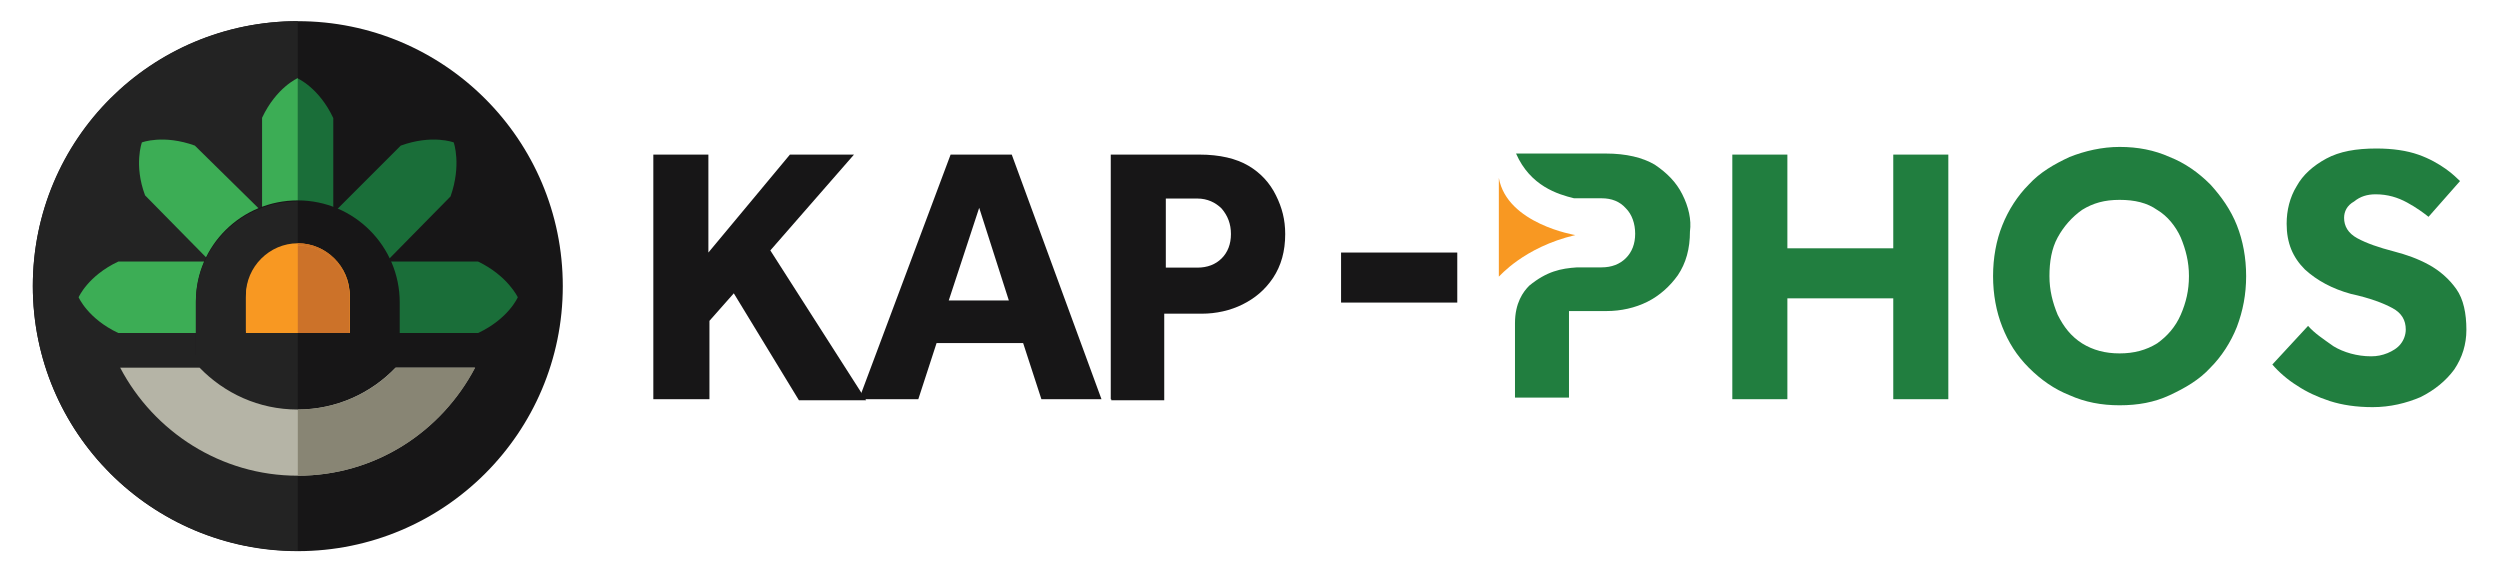
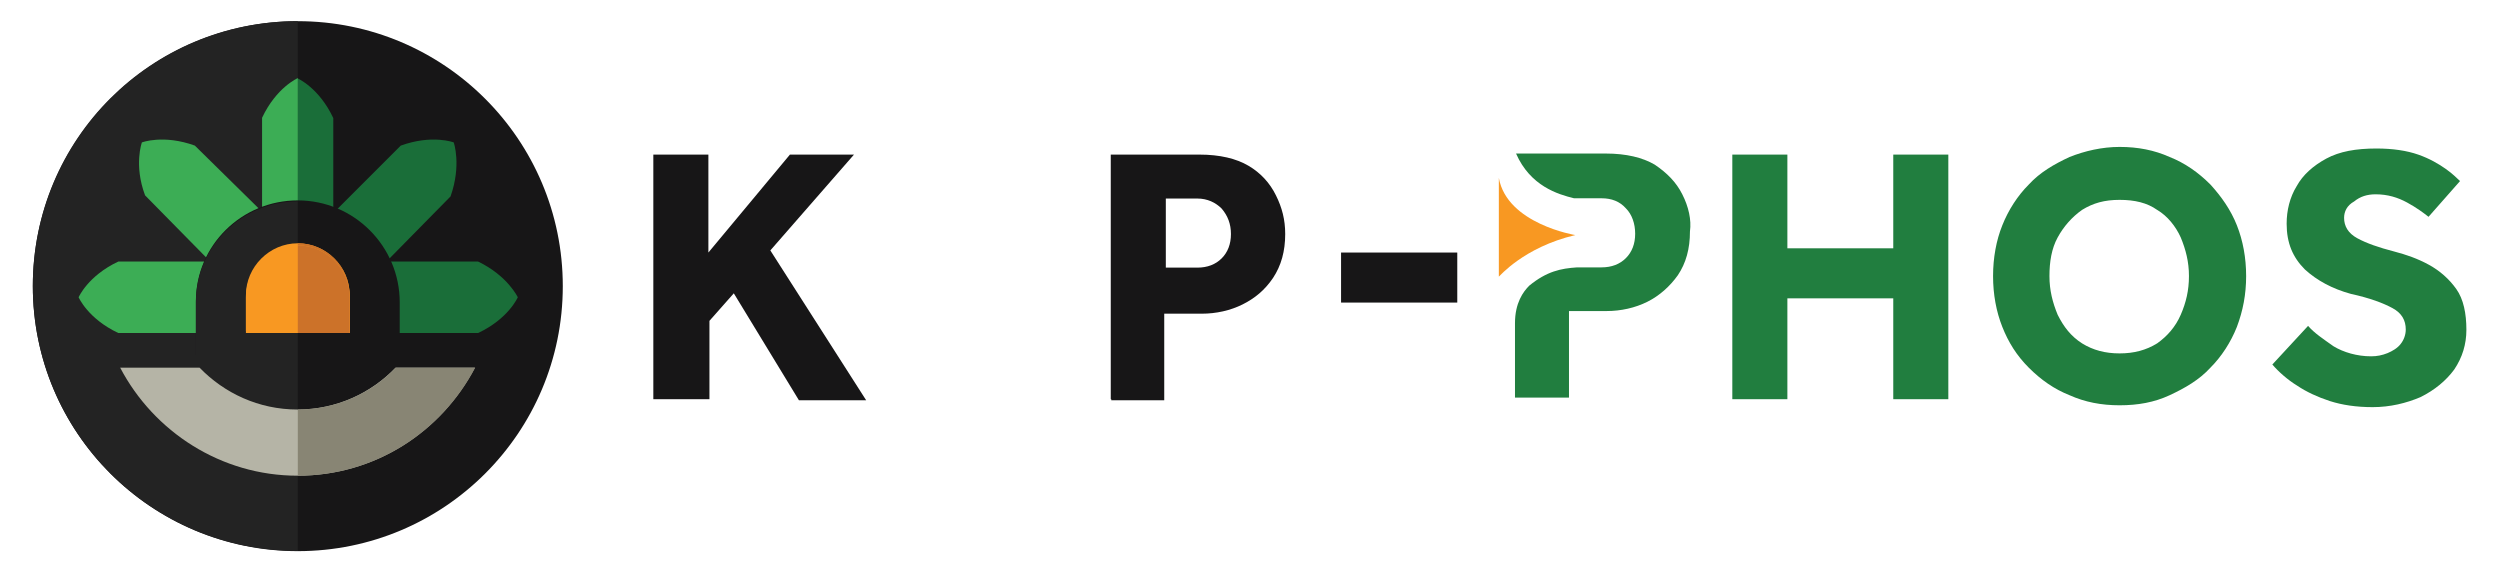
<svg xmlns="http://www.w3.org/2000/svg" version="1.1" id="Layer_1" x="0px" y="0px" viewBox="0 0 944.4 217.1" style="enable-background:new 0 0 944.4 217.1;" xml:space="preserve">
  <style type="text/css">
	.st0{fill:#171617;}
	.st1{fill:#217E3F;}
	.st2{fill-rule:evenodd;clip-rule:evenodd;fill:#F89822;}
	.st3{fill:#232323;}
	.st4{fill:#1A6E39;}
	.st5{fill:#3CAD55;}
	.st6{fill:#B5B4A6;}
	.st7{fill:#888574;}
	.st8{fill:none;}
	.st9{fill:#F89822;}
	.st10{fill:#CC7229;}
</style>
  <g id="Layer_3">
    <g>
      <g>
        <path class="st0" d="M246.8,150.8V58.4h20.8v37l30.8-37h24.2l-31.6,36.2l36.2,56.6h-25.4l-24.6-40.4l-9.2,10.4v29.6H246.8z" />
-         <path class="st0" d="M324.5,150.8l34.6-92.4h23.1l33.9,92.4h-22.7l-6.9-21.2h-32.7l-6.9,21.2H324.5z M358.4,113.5h22.7l-11.2-35     L358.4,113.5z" />
        <path class="st0" d="M419.6,150.8V58.4h33.5c7.7,0,13.9,1.5,18.5,4.2c4.6,2.7,8.1,6.5,10.4,11.2c2.3,4.6,3.5,9.2,3.5,14.6     c0,6.5-1.5,11.9-4.6,16.6c-3.1,4.6-6.9,7.7-11.5,10c-4.6,2.3-10,3.5-15.4,3.5h-14.2v32.7h-20V150.8z M440,101.1h12.3     c3.8,0,6.9-1.2,9.2-3.5c2.3-2.3,3.5-5.4,3.5-9.2c0-3.8-1.2-6.9-3.5-9.6c-2.3-2.3-5.4-3.8-9.2-3.8h-11.9v26.2H440z" />
        <path class="st0" d="M506.6,114.2V95.4h43.9v18.9H506.6z" />
        <path class="st1" d="M654.4,150.8V58.4h20.8v35.4h40V58.4H736v92.4h-20.8v-38.1h-40v38.1H654.4z" />
        <path class="st1" d="M800.7,153.1c-6.9,0-13.1-1.2-18.9-3.8c-5.8-2.3-10.8-5.8-15.4-10.4c-4.6-4.6-7.7-9.6-10-15.4     c-2.3-5.8-3.5-12.3-3.5-19.2s1.2-13.5,3.5-19.2c2.3-5.8,5.8-11.2,10-15.4c4.2-4.6,9.6-7.7,15.4-10.4c5.8-2.3,12.3-3.8,18.9-3.8     c6.9,0,13.1,1.2,18.9,3.8c5.8,2.3,10.8,5.8,15.4,10.4c4.2,4.6,7.7,9.6,10,15.4c2.3,5.8,3.5,12.3,3.5,19.2s-1.2,13.1-3.5,19.2     c-2.3,5.8-5.8,11.2-10,15.4c-4.2,4.6-9.6,7.7-15.4,10.4C813.8,152,807.6,153.1,800.7,153.1z M800.7,133.5c5.4,0,10-1.2,14.2-3.8     c3.8-2.7,6.9-6.2,8.9-10.8s3.1-9.2,3.1-14.6c0-5.4-1.2-10-3.1-14.6c-1.9-4.2-5-8.1-8.9-10.4c-3.8-2.7-8.5-3.8-14.2-3.8     s-10,1.2-14.2,3.8c-3.8,2.7-6.9,6.2-9.2,10.4c-2.3,4.2-3.1,9.2-3.1,14.6c0,5.4,1.2,10,3.1,14.6c2.3,4.6,5,8.1,9.2,10.8     C790.7,132.3,795.3,133.5,800.7,133.5z" />
        <path class="st1" d="M858.4,137.7l13.5-14.6c2.3,2.7,5.8,5,9.6,7.7c3.8,2.3,8.9,3.8,14.2,3.8c2.3,0,4.2-0.4,6.2-1.2     c1.9-0.8,3.8-1.9,5-3.5c1.2-1.5,1.9-3.5,1.9-5.4c0-3.5-1.5-6.2-5-8.1s-8.5-3.8-15.8-5.4c-6.9-1.9-12.7-5-17.3-9.2     c-4.6-4.6-6.9-10-6.9-17.3c0-5,1.2-10,3.8-14.2c2.3-4.2,6.2-7.7,11.2-10.4c5-2.7,11.2-3.8,18.9-3.8c6.2,0,11.5,0.8,15.8,2.3     s7.7,3.5,10.4,5.4c2.7,1.9,4.2,3.5,5.4,4.6l-11.9,13.5c-1.9-1.5-4.6-3.5-8.1-5.4c-3.5-1.9-7.3-3.1-11.9-3.1     c-3.1,0-5.8,0.8-8.1,2.7c-2.7,1.5-3.8,3.8-3.8,6.2c0,3.1,1.5,5.8,5,7.7c3.5,1.9,8.1,3.5,13.9,5c4.6,1.2,8.9,2.7,13.1,5     c4.2,2.3,7.7,5.4,10.4,9.2c2.7,3.8,3.8,9.2,3.8,15.4c0,5.4-1.5,10.4-4.6,15c-3.1,4.2-7.3,7.7-12.7,10.4     c-5.4,2.3-11.5,3.8-18.1,3.8c-6.2,0-11.5-0.8-16.2-2.3c-4.6-1.5-8.9-3.5-12.3-5.8C864.2,143.5,860.7,140.4,858.4,137.7z" />
      </g>
      <path class="st2" d="M595.1,88.8c0,0-25.8-4.2-28.9-21.6v37.3C566.3,104.6,575.5,93.4,595.1,88.8z" />
      <path class="st1" d="M635.5,73.4c-2.3-4.6-5.8-8.1-10.4-11.2c-4.6-2.7-10.8-4.2-18.5-4.2h-33.9c5.4,12.3,15.8,15.4,21.9,16.9h10.4    c3.8,0,6.9,1.2,9.2,3.8c2.3,2.3,3.5,5.8,3.5,9.6c0,3.8-1.2,6.9-3.5,9.2c-2.3,2.3-5.4,3.5-9.2,3.5h-9.2c-6.2,0.4-11.5,1.5-18.1,6.9    c-2.3,2.3-5.4,6.5-5.4,14.2v28.1h20.4v-32.7h14.2c5.4,0,10.8-1.2,15.4-3.5c4.6-2.3,8.5-5.8,11.5-10c3.1-4.6,4.6-10,4.6-16.6    C639,83.1,637.9,78.1,635.5,73.4z" />
      <g>
        <circle class="st0" cx="112.5" cy="108.1" r="100.1" />
        <path class="st3" d="M112.5,208.1c-55.4,0-100.1-44.6-100.1-100.1S57,8,112.5,8V208.1z" />
        <g>
          <path class="st4" d="M125.9,79.6v-35c-5.4-11.5-13.5-15-13.5-15v47C117.1,76.1,121.7,77.3,125.9,79.6z" />
          <path class="st5" d="M112.5,76.5L112.5,76.5v-47c0,0-8.1,3.5-13.5,15v35C103.2,77.7,107.8,76.5,112.5,76.5z" />
        </g>
        <path class="st4" d="M171.4,53.8c0,0-8.1-3.1-20,1.2l-25,25c4.2,1.5,8.5,3.8,11.9,7.3l0,0c3.5,3.5,5.8,7.7,7.3,11.9l24.6-25     C174.4,62.3,171.4,53.8,171.4,53.8z" />
        <path class="st4" d="M180.6,98.8h-35c2.3,4.2,3.1,8.9,3.1,13.5c0,0,0,1.5,0,2.3v11.2h31.9c11.5-5.4,15-13.5,15-13.5     S191.8,104.2,180.6,98.8z" />
        <path class="st5" d="M53.6,53.8c0,0,8.1-3.1,20,1.2l25,24.6c-4.2,1.5-8.5,3.8-11.9,7.3l0,0c-3.5,3.5-5.8,7.7-7.3,11.9l-24.6-25     C50.5,62.3,53.6,53.8,53.6,53.8z" />
        <path class="st5" d="M44.7,98.8h35c-2.3,4.2-3.1,8.9-3.1,13.5c0,0,0,1.5,0,2.3v11.2H44.7c-11.5-5.4-15-13.5-15-13.5     S33.2,104.2,44.7,98.8z" />
        <path class="st6" d="M149.4,138.9c-9.2,9.6-22.3,15.8-37,15.8s-27.7-6.2-37-15.8h-30c12.7,24.2,38.1,40.8,67,40.8     c29.3,0,54.3-16.6,67-40.8C179.4,138.9,149.4,138.9,149.4,138.9z" />
        <path class="st7" d="M112.5,179.7c29.3,0,54.3-16.6,67-40.8h-30c-9.2,9.6-22.3,15.8-37,15.8V179.7z" />
        <line class="st8" x1="151" y1="114.6" x2="151" y2="114.6" />
        <path class="st3" d="M151,114.2" />
        <path class="st0" d="M151,114.2L151,114.2L151,114.2c0-21.2-17.3-38.5-38.5-38.5S74,92.7,74,113.8l0,0v20.4l38.5,6.5l38.5-6.5     V114.2L151,114.2C151,114.6,151,114.2,151,114.2z" />
        <path class="st3" d="M112.5,76.1C91.3,76.1,74,93.1,74,114.2l0,0v20.4l38.5,6.5" />
        <path class="st9" d="M132.1,111.5L132.1,111.5L132.1,111.5L132.1,111.5c0-10.8-8.9-19.6-19.6-19.6s-19.6,8.9-19.6,19.6l0,0V125     h39.3L132.1,111.5L132.1,111.5z" />
        <path class="st10" d="M132.1,125v-13.5l0,0l0,0l0,0l0,0c0-10.8-8.9-19.6-19.6-19.6V125C112.5,125,132.1,125,132.1,125z" />
        <path class="st9" d="M132.1,112.3L132.1,112.3L132.1,112.3L132.1,112.3c0-10.8-8.9-19.6-19.6-19.6s-19.6,8.9-19.6,19.6l0,0v13.5     h39.3L132.1,112.3L132.1,112.3z" />
        <path class="st10" d="M132.1,125.8v-13.5l0,0l0,0l0,0l0,0c0-10.8-8.9-19.6-19.6-19.6v33.1H132.1z" />
      </g>
    </g>
  </g>
</svg>